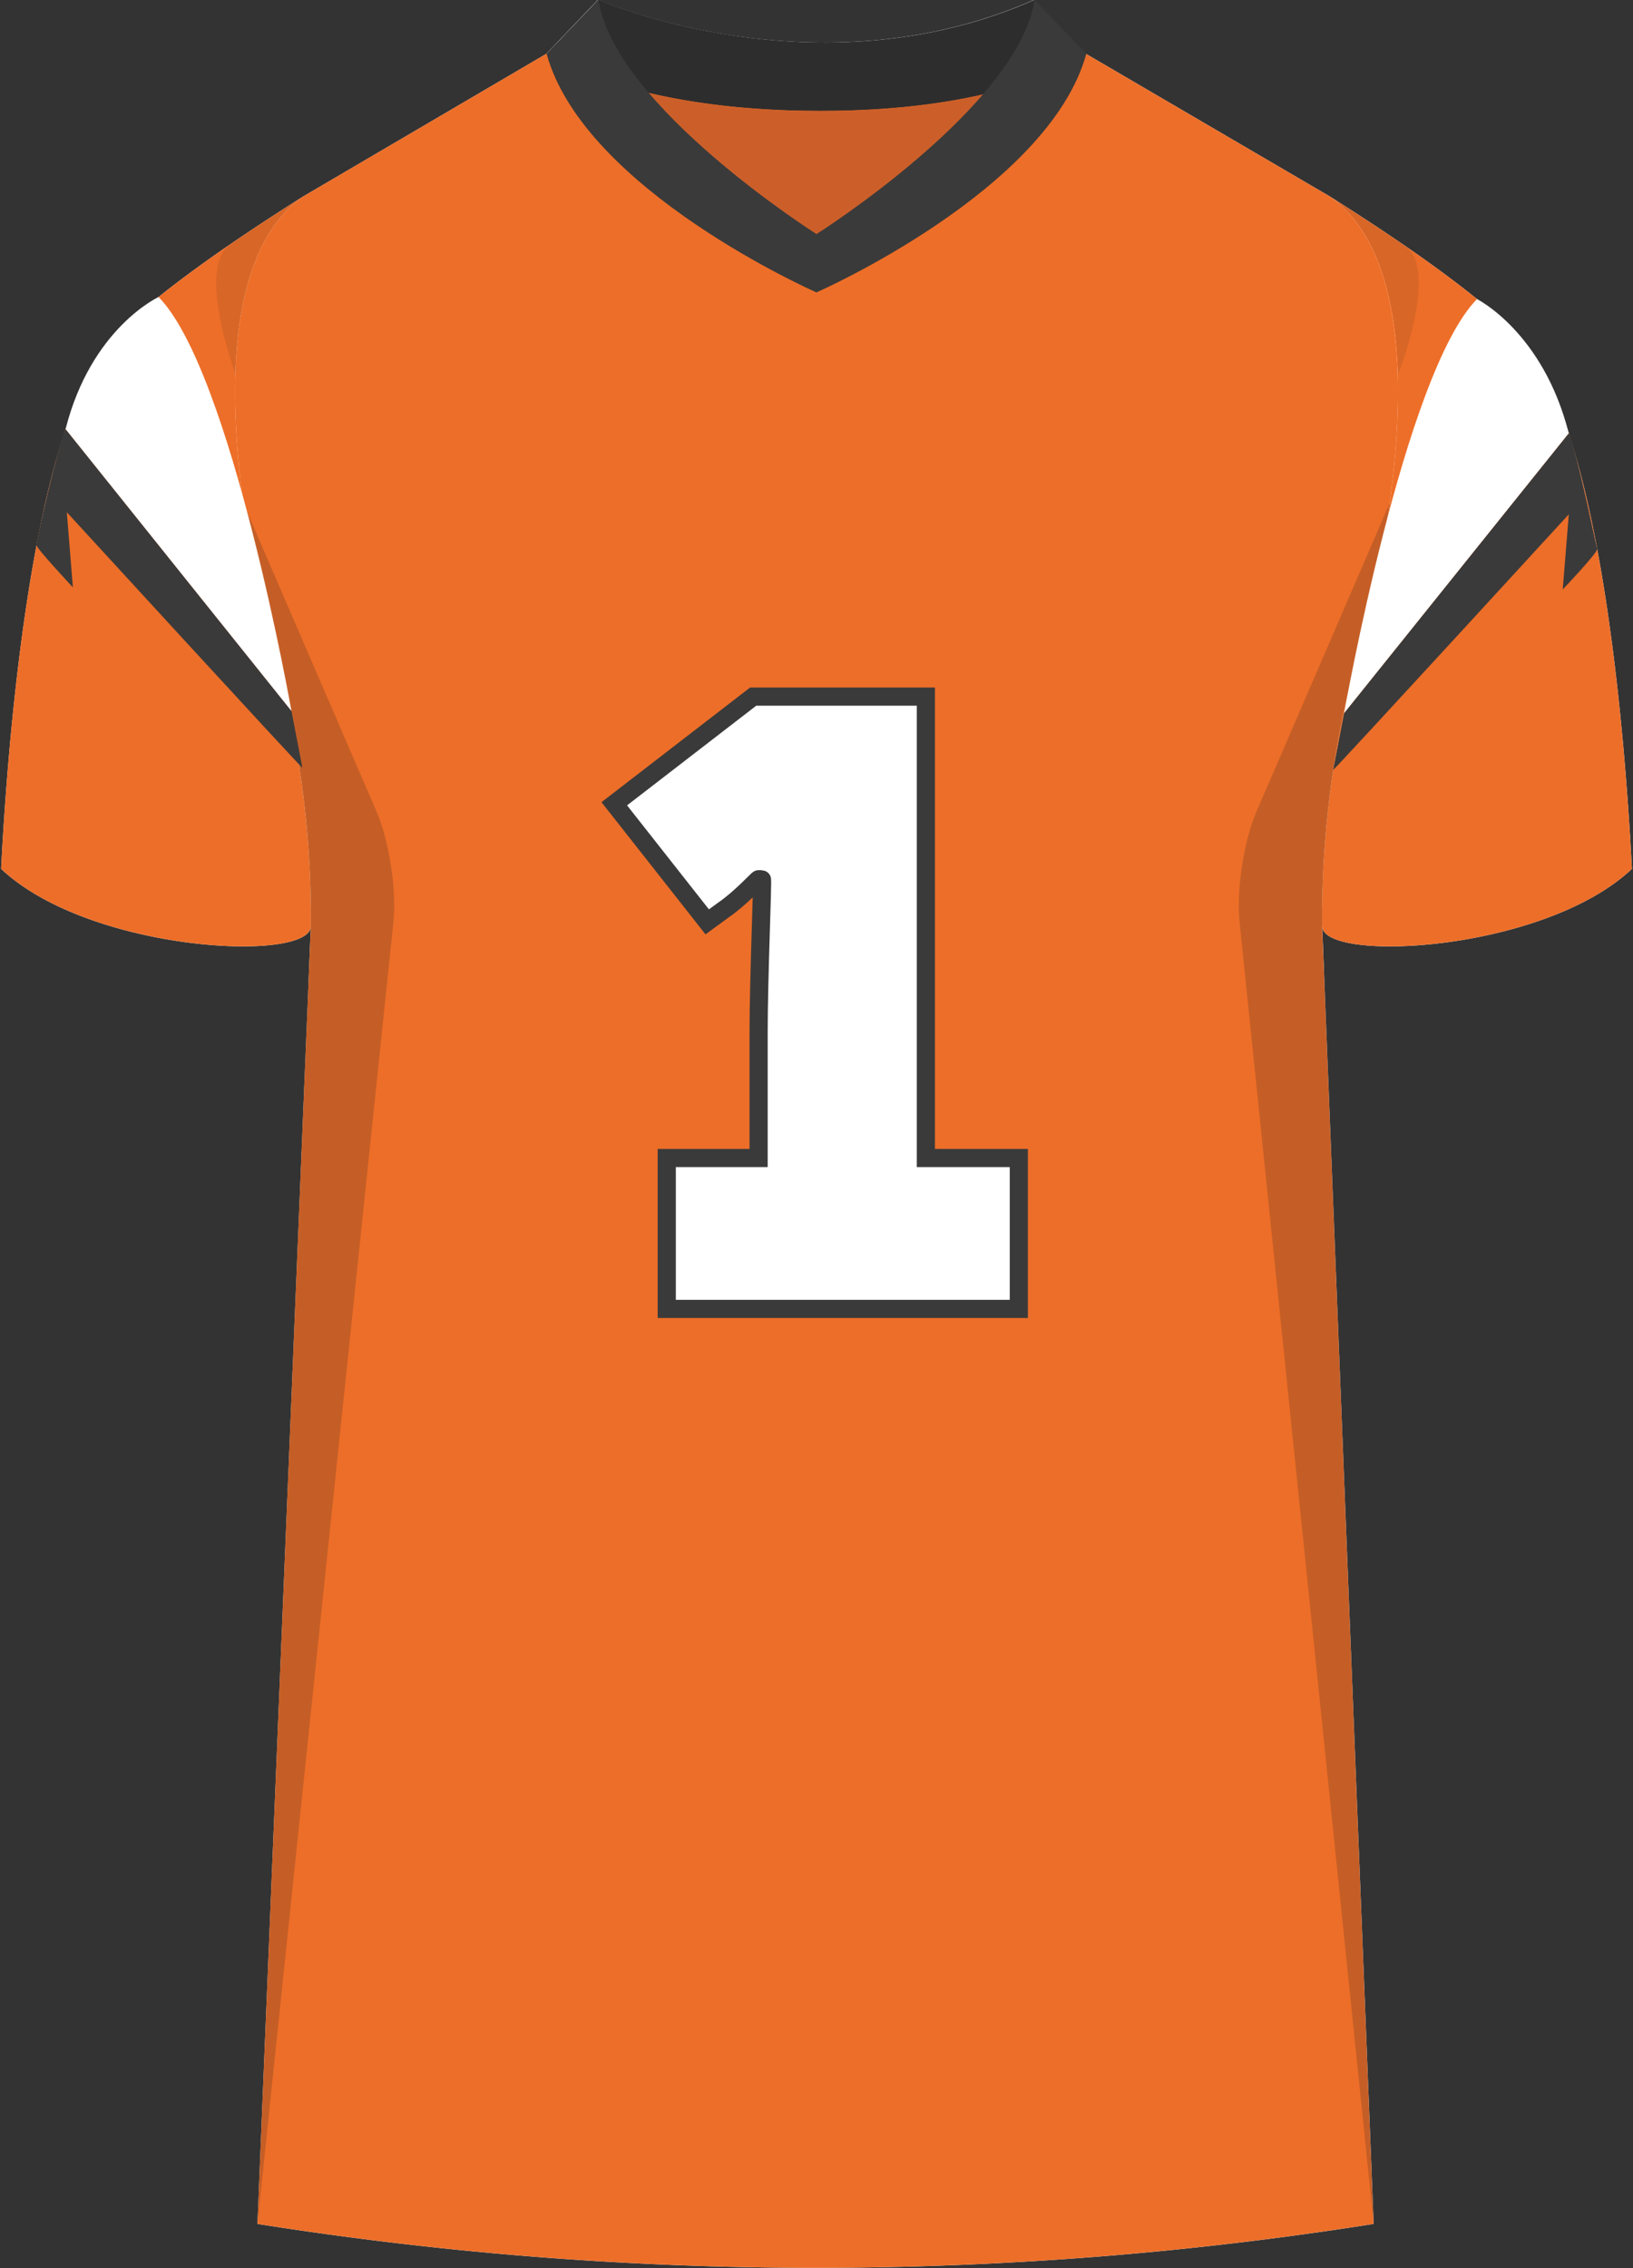
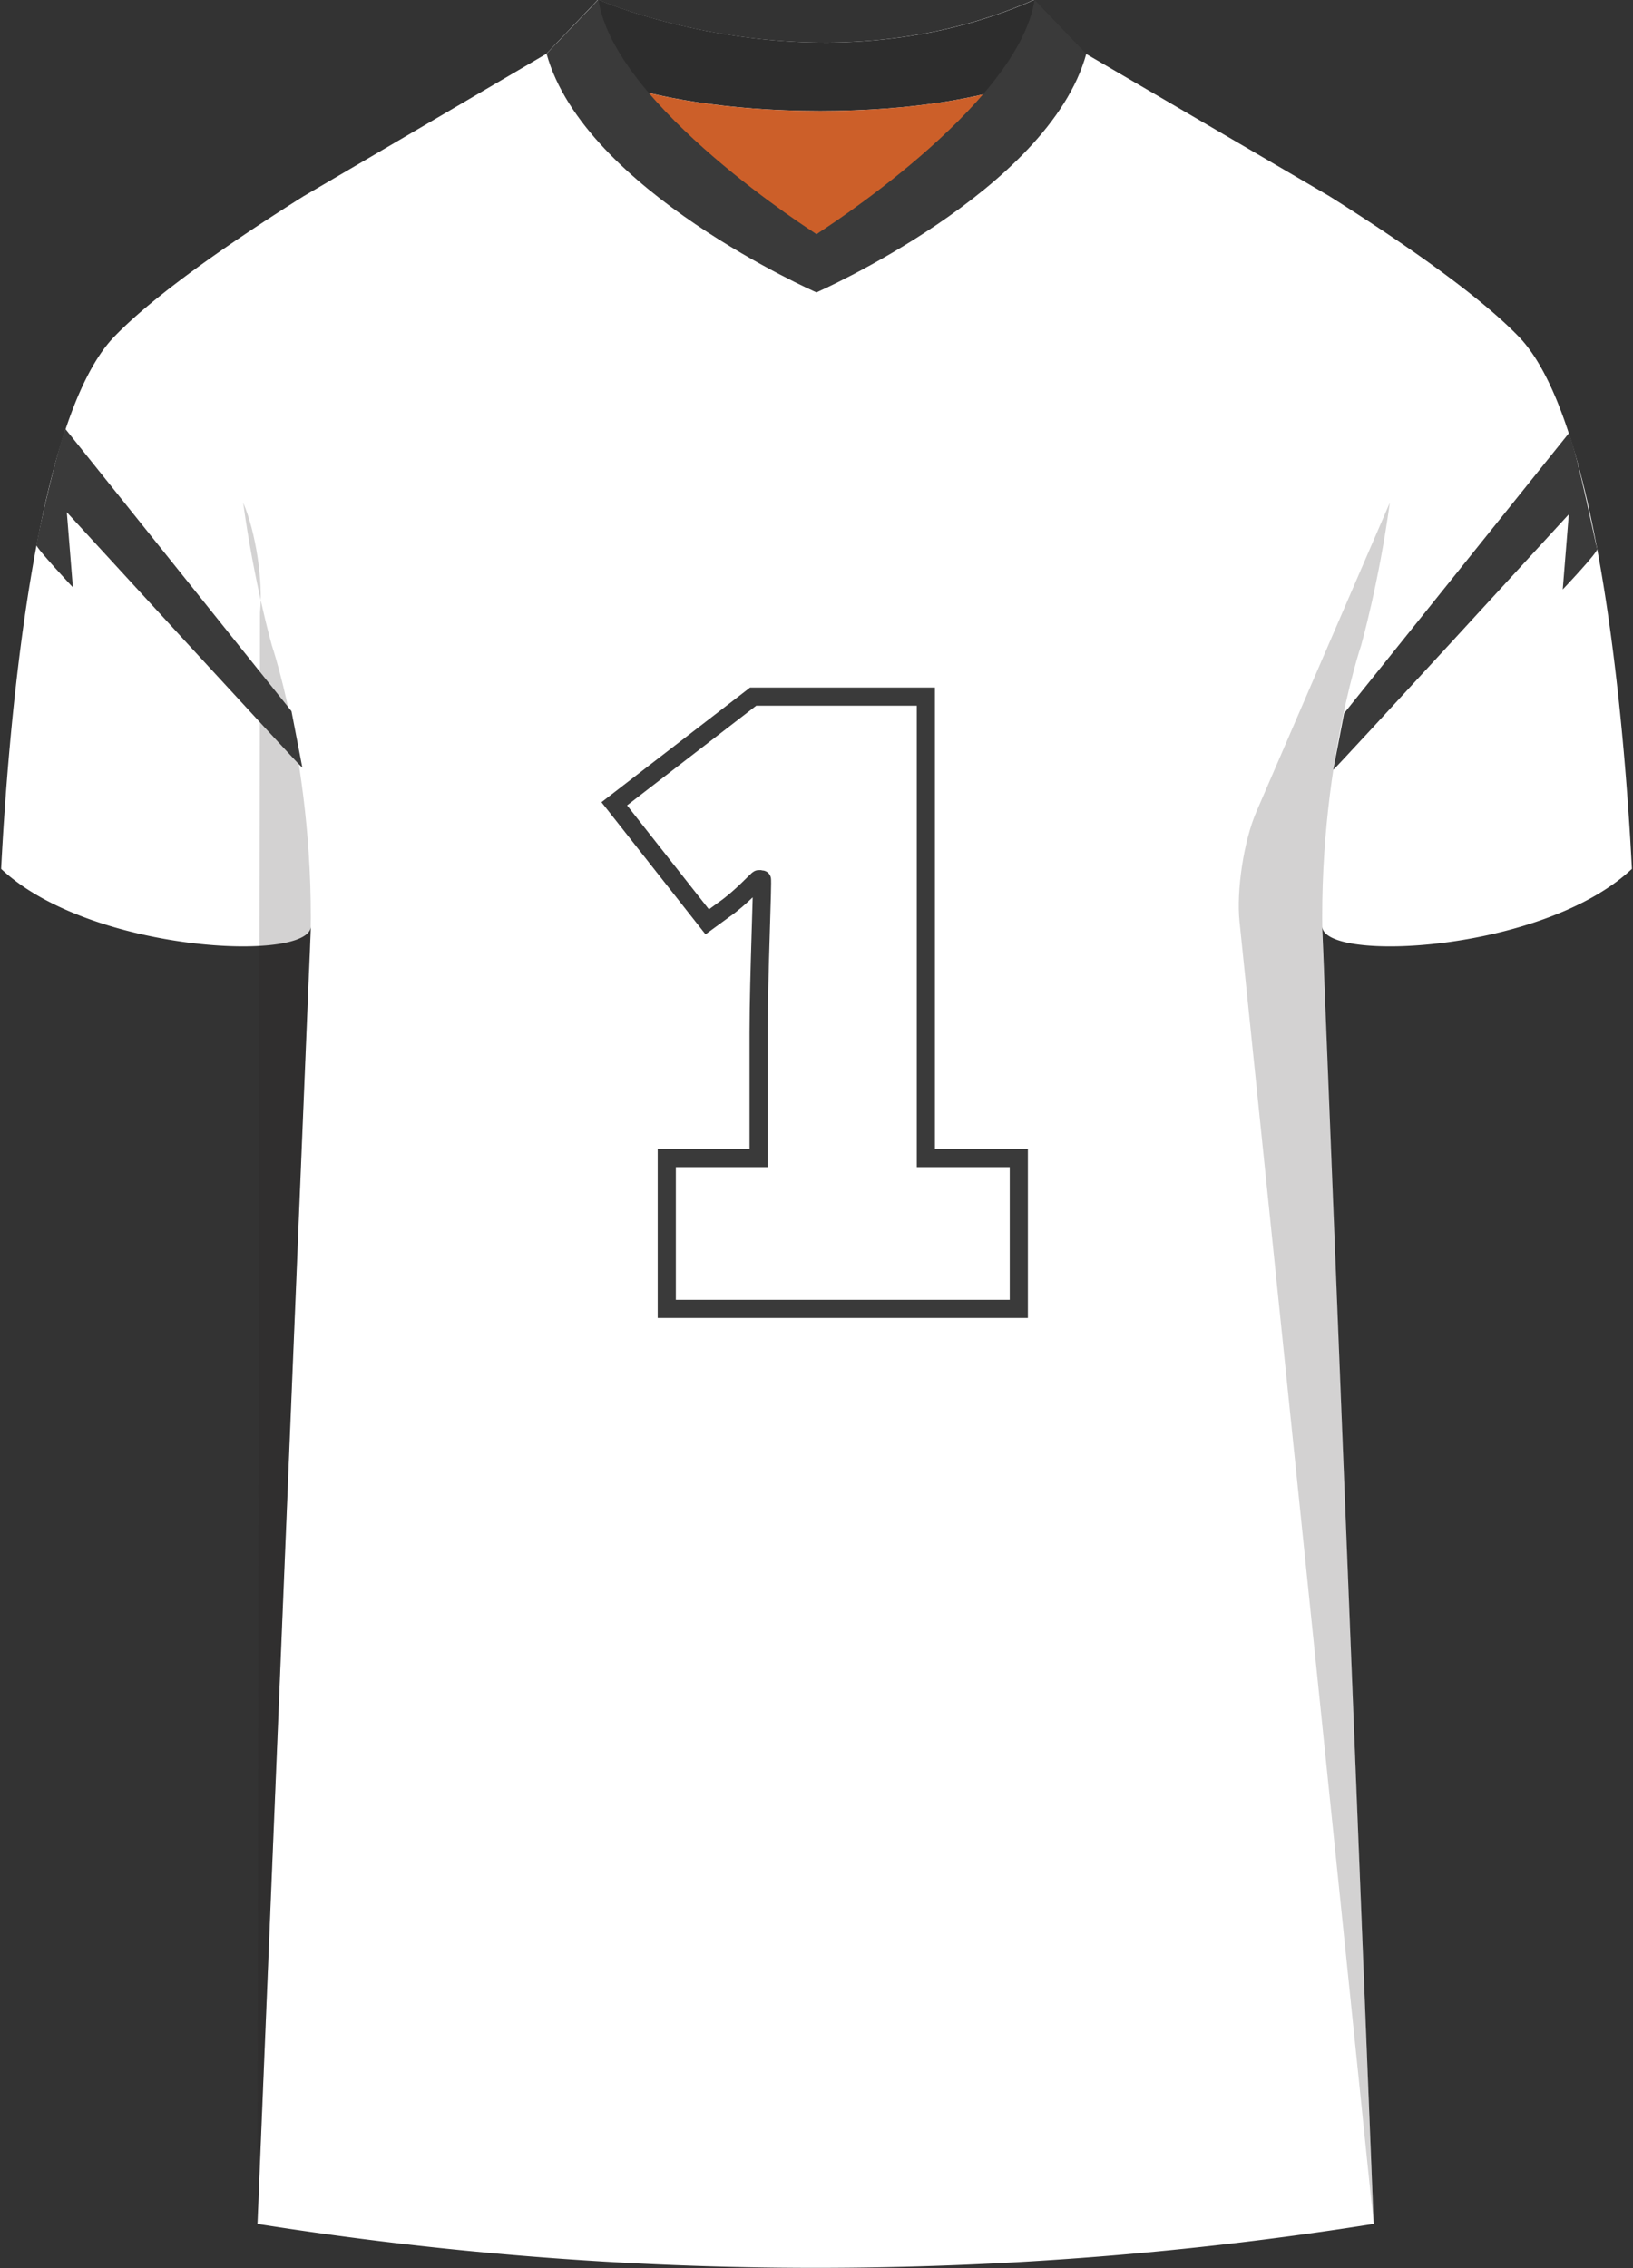
<svg xmlns="http://www.w3.org/2000/svg" viewBox="0 0 360 500">
  <rect x="0" y="0" width="360" height="500" fill="#333333" stroke="none" />
  <defs>
    <style>.cls-1{stroke:#3a3a3a;stroke-miterlimit:10;stroke-width:4px}.cls-1,.cls-2{fill:#fff}.cls-3{opacity:.5}.cls-2,.cls-3,.cls-4,.cls-5,.cls-6,.cls-7,.cls-8{stroke-width:0}.cls-3,.cls-6{fill:#231f20}.cls-9{isolation:isolate}.cls-10{mix-blend-mode:multiply;opacity:.2}.cls-4{fill:#2d2d2d}.cls-5{fill:#3a3a3a}.cls-7{fill:#cc5f29}.cls-8{fill:#ed6e28}</style>
  </defs>
  <g class="cls-9">
    <g id="Laag_1" data-name="Laag 1">
      <g id="Indianapolis_Colts" data-name="Indianapolis Colts">
        <path id="Jersey_Color" d="M293.15 43.3c16.69 10.52 32.92 21.85 41.69 30.94 18.05 18.72 23.45 88.61 24.92 117.3-19.56 18.44-68.2 20.76-68.28 12.63l11.35 286.08a786.54 786.54 0 0 1-246.07 0l11.77-286.08c-.08 8.13-48.73 5.8-68.28-12.63 1.47-28.68 6.87-98.58 24.92-117.3 8.76-9.09 24.99-20.42 41.68-30.94l53.58-31.43 11.4-11.94s48.24 21.23 96.19 0l10.74 11.56 54.38 31.8Z" class="cls-2" data-name="Jersey Color" />
-         <path id="Body" d="m238.77 11.5 54.38 31.8c29.13 20.49 6.91 98.93 6.91 98.93s-8.95 26.4-8.59 61.93l11.35 286.08a786.54 786.54 0 0 1-246.07 0l11.77-286.08c.37-35.53-8.59-61.93-8.59-61.93S37.71 63.78 66.84 43.3l54.21-31.8h117.71Z" class="cls-8" />
        <g id="Sleeves">
-           <path d="M291.48 204.17c.09 8.13 48.73 5.8 68.28-12.63-1.48-28.68-6.87-98.58-24.92-117.3-8.76-9.09-25-20.42-41.69-30.94 29.13 20.49 6.91 98.93 6.91 98.93s-8.95 26.4-8.59 61.93ZM68.52 204.17c-.08 8.13-48.73 5.8-68.28-12.63 1.47-28.68 6.87-98.58 24.92-117.3 8.76-9.09 24.99-20.42 41.68-30.94-29.13 20.49-6.91 98.93-6.91 98.93s8.95 26.4 8.59 61.93Z" class="cls-8" />
-         </g>
+           </g>
        <g id="Shading" class="cls-10">
-           <path d="M67.92 217.59c3.28-42.1-8-75.36-8-75.36s-3.92-13.84-6.31-31.41l29.42 68.13c2.77 6.4 4.43 17.31 3.71 24.25L56.76 490.24l11.17-272.66ZM292.08 217.59c-3.28-42.1 8-75.36 8-75.36s3.92-13.84 6.31-31.41l-29.42 68.13c-2.77 6.4-4.43 17.31-3.71 24.25l29.57 287.04-10.75-272.66Z" class="cls-6" />
-           <path d="M50.67 53.91c5.17-3.55 10.65-7.13 16.17-10.62-10.67 7.5-14.45 22.78-14.95 39.13 0 0-8.61-23.09-1.22-28.52ZM309.86 54.27a537.69 537.69 0 0 0-16.71-10.98c10.67 7.5 14.61 22.78 15.12 39.13 0 0 8.98-22.73 1.59-28.16Z" class="cls-3" />
+           <path d="M67.92 217.59c3.28-42.1-8-75.36-8-75.36s-3.92-13.84-6.31-31.41c2.77 6.4 4.43 17.31 3.71 24.25L56.76 490.24l11.17-272.66ZM292.08 217.59c-3.28-42.1 8-75.36 8-75.36s3.92-13.84 6.31-31.41l-29.42 68.13c-2.77 6.4-4.43 17.31-3.71 24.25l29.57 287.04-10.75-272.66Z" class="cls-6" />
        </g>
        <g id="Collar">
          <g>
            <path d="M228.13-.07c-47.95 21.24-96.2 0-96.2 0l-11.4 11.93s17.44 12.57 60.3 12.59c41.56-.02 57.7-11.83 58.66-12.59L228.13-.07Z" class="cls-4" />
            <path d="M180 51.61s-32.32-17.69-40.98-32.14c9.66 2.65 23.39 4.98 41.81 4.98 17.62 0 30.67-2.14 39.93-4.64-8.69 14.27-40.77 31.8-40.77 31.8Z" class="cls-7" />
          </g>
          <path d="M228.07-.07C224.56 23.43 180 51.6 180 51.6S135.45 23.43 131.93-.07L120.5 11.86c8.29 30.12 59.49 52.6 59.49 52.6s51.2-22.48 59.49-52.6L228.07-.07Z" class="cls-5" />
        </g>
        <path d="M146.99 288.54v-33.26h20.25v-27.72c0-12.29.96-33.74.72-33.74h-.72c-.24 0-3.86 4.1-7.71 6.75l-3.62 2.65-20.49-26.03 30.61-23.62h38.08v101.71h20.49v33.26h-77.61Z" class="cls-1" />
      </g>
-       <path d="M325.61 65.93s14.59 7.27 20.23 29.6l-49.53 61.71s13.23-74.96 29.3-91.31Z" class="cls-2" />
      <path d="M293.92 169.7c.33-.04 51.93-56.32 51.93-56.32l-1.34 16.56s7.85-8.26 7.59-8.93-4.53-21.69-6.25-25.49l-49.53 61.71-2.4 12.46Z" class="cls-5" />
-       <path d="M34.97 65.47s-14.88 6.82-20.52 29.15l49.81 62.17s-13.23-74.96-29.3-91.31Z" class="cls-2" />
      <path d="M66.66 169.24c-.33-.04-51.93-56.32-51.93-56.32l1.34 16.56s-8.02-8.57-8.02-9.29c0-1.12 4.68-21.79 6.4-25.58l49.81 62.17 2.4 12.46Z" class="cls-5" />
    </g>
  </g>
</svg>